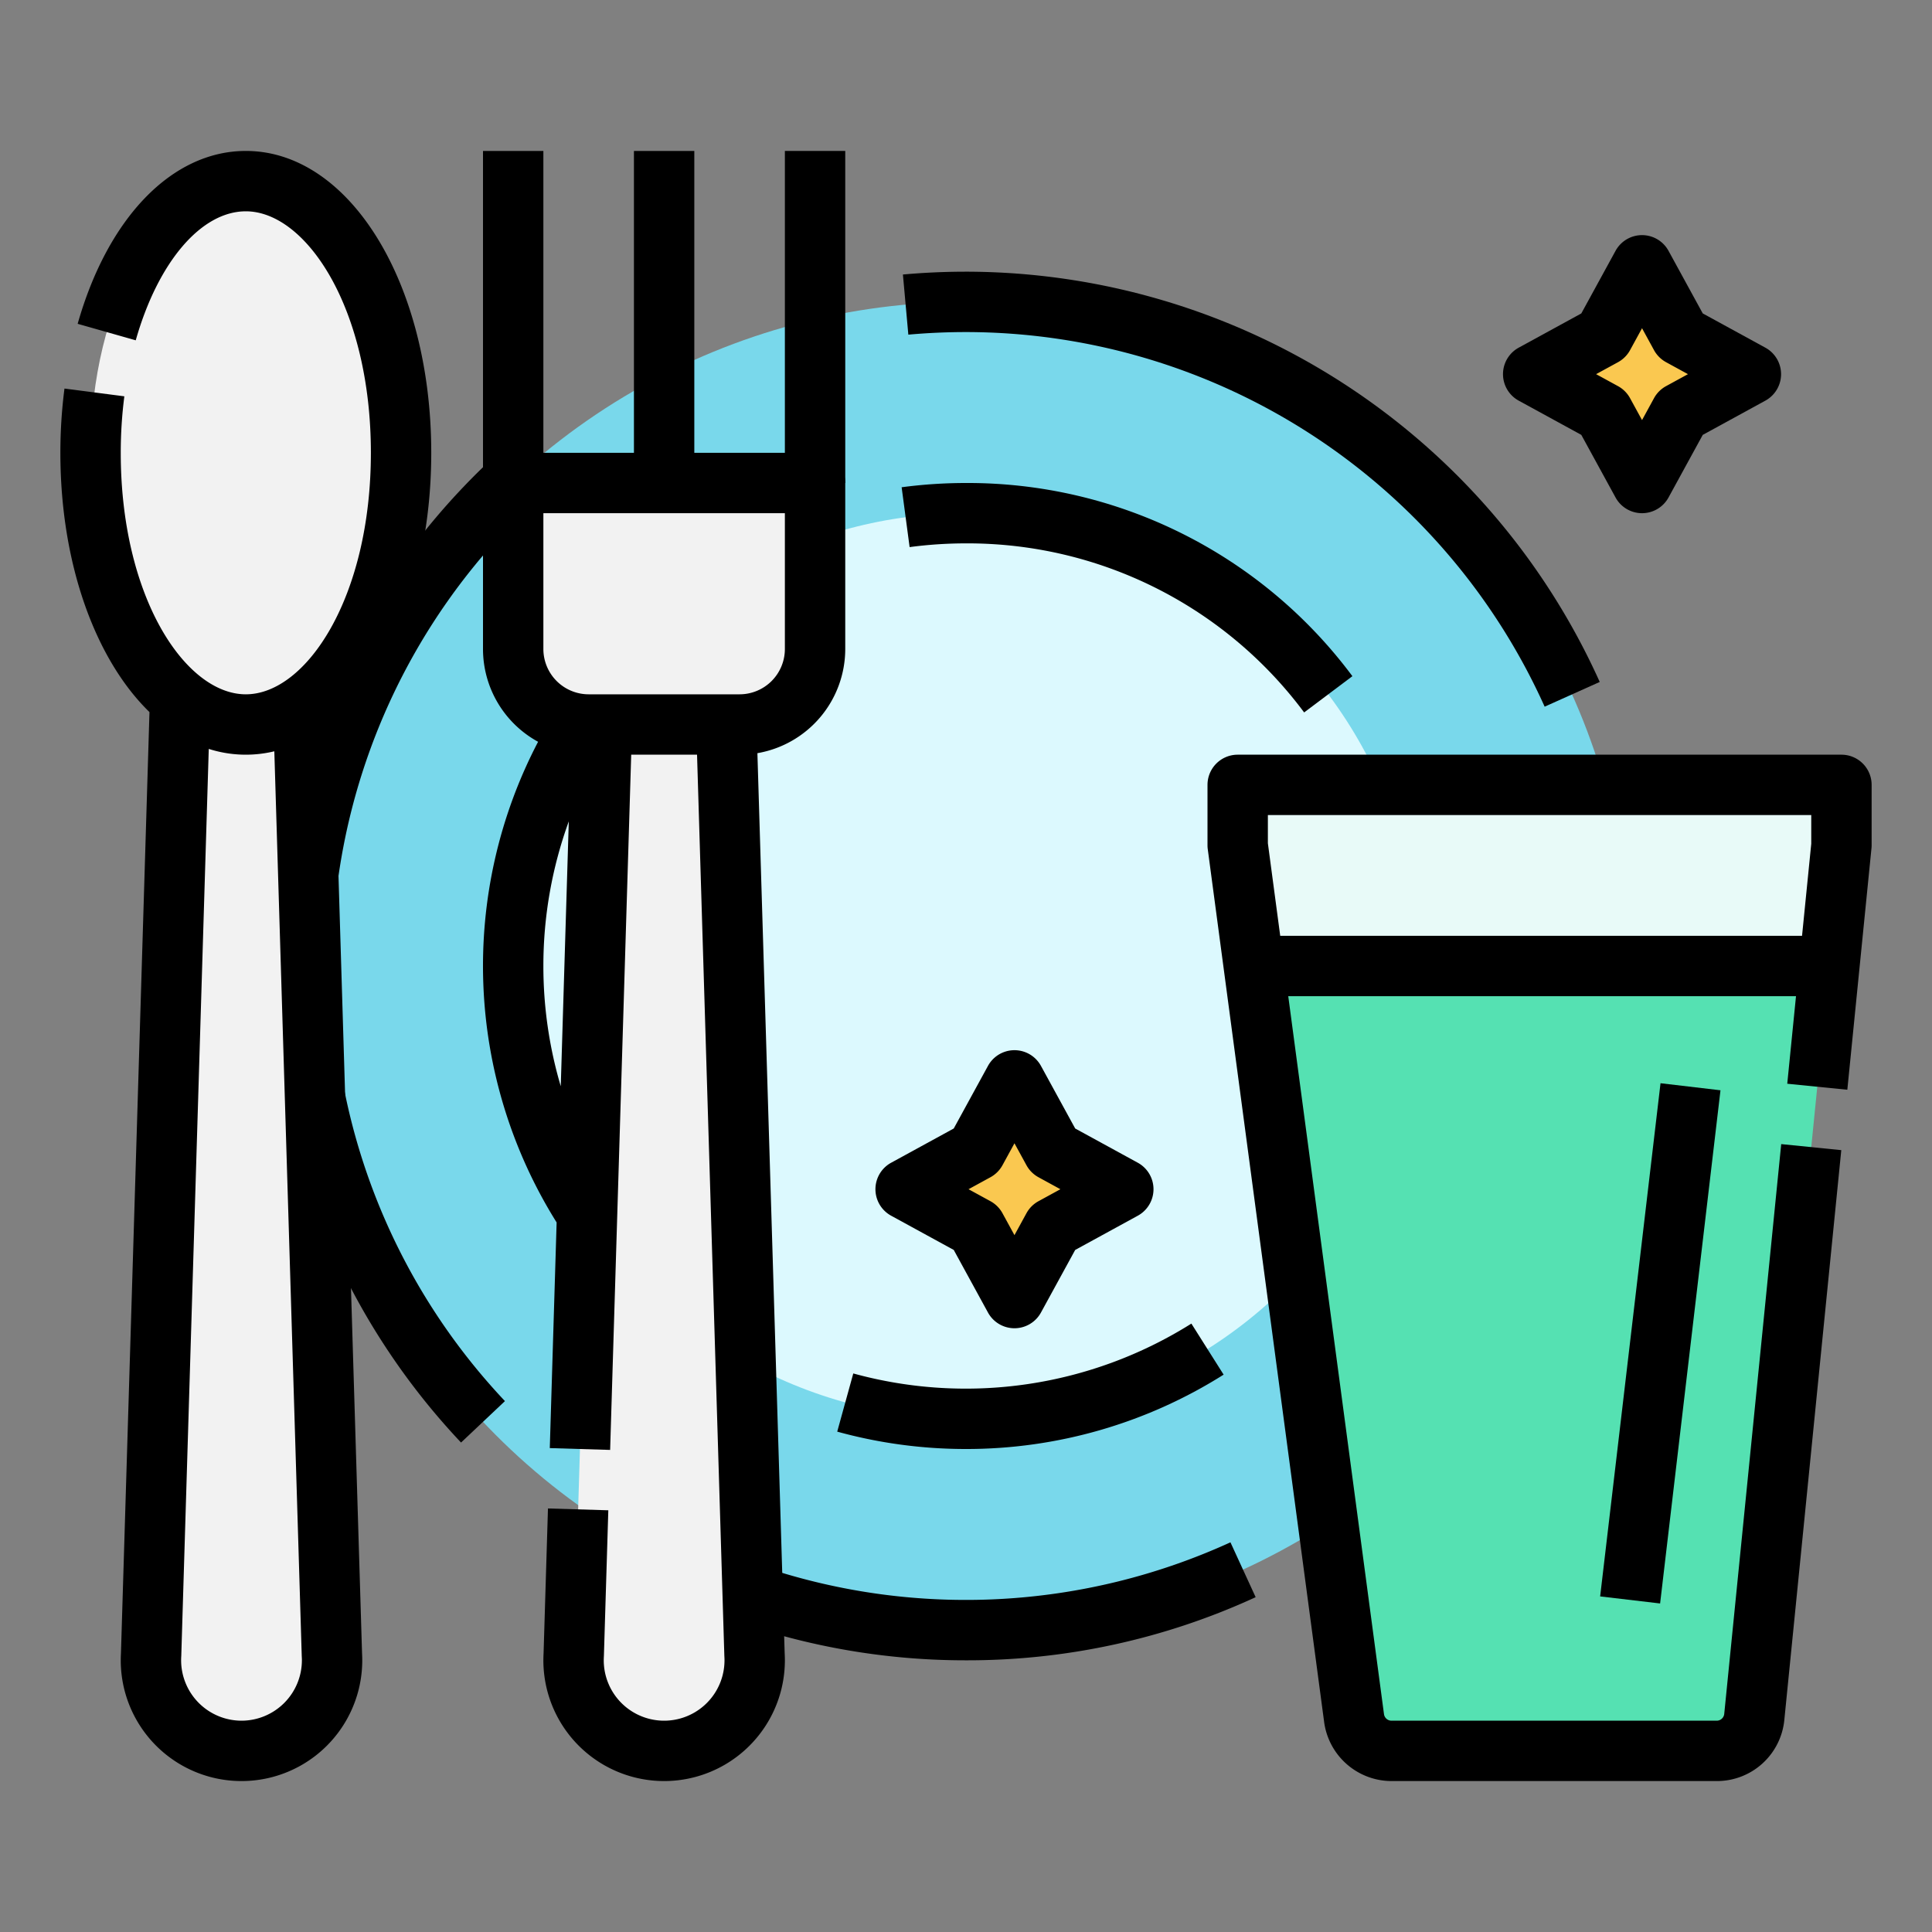
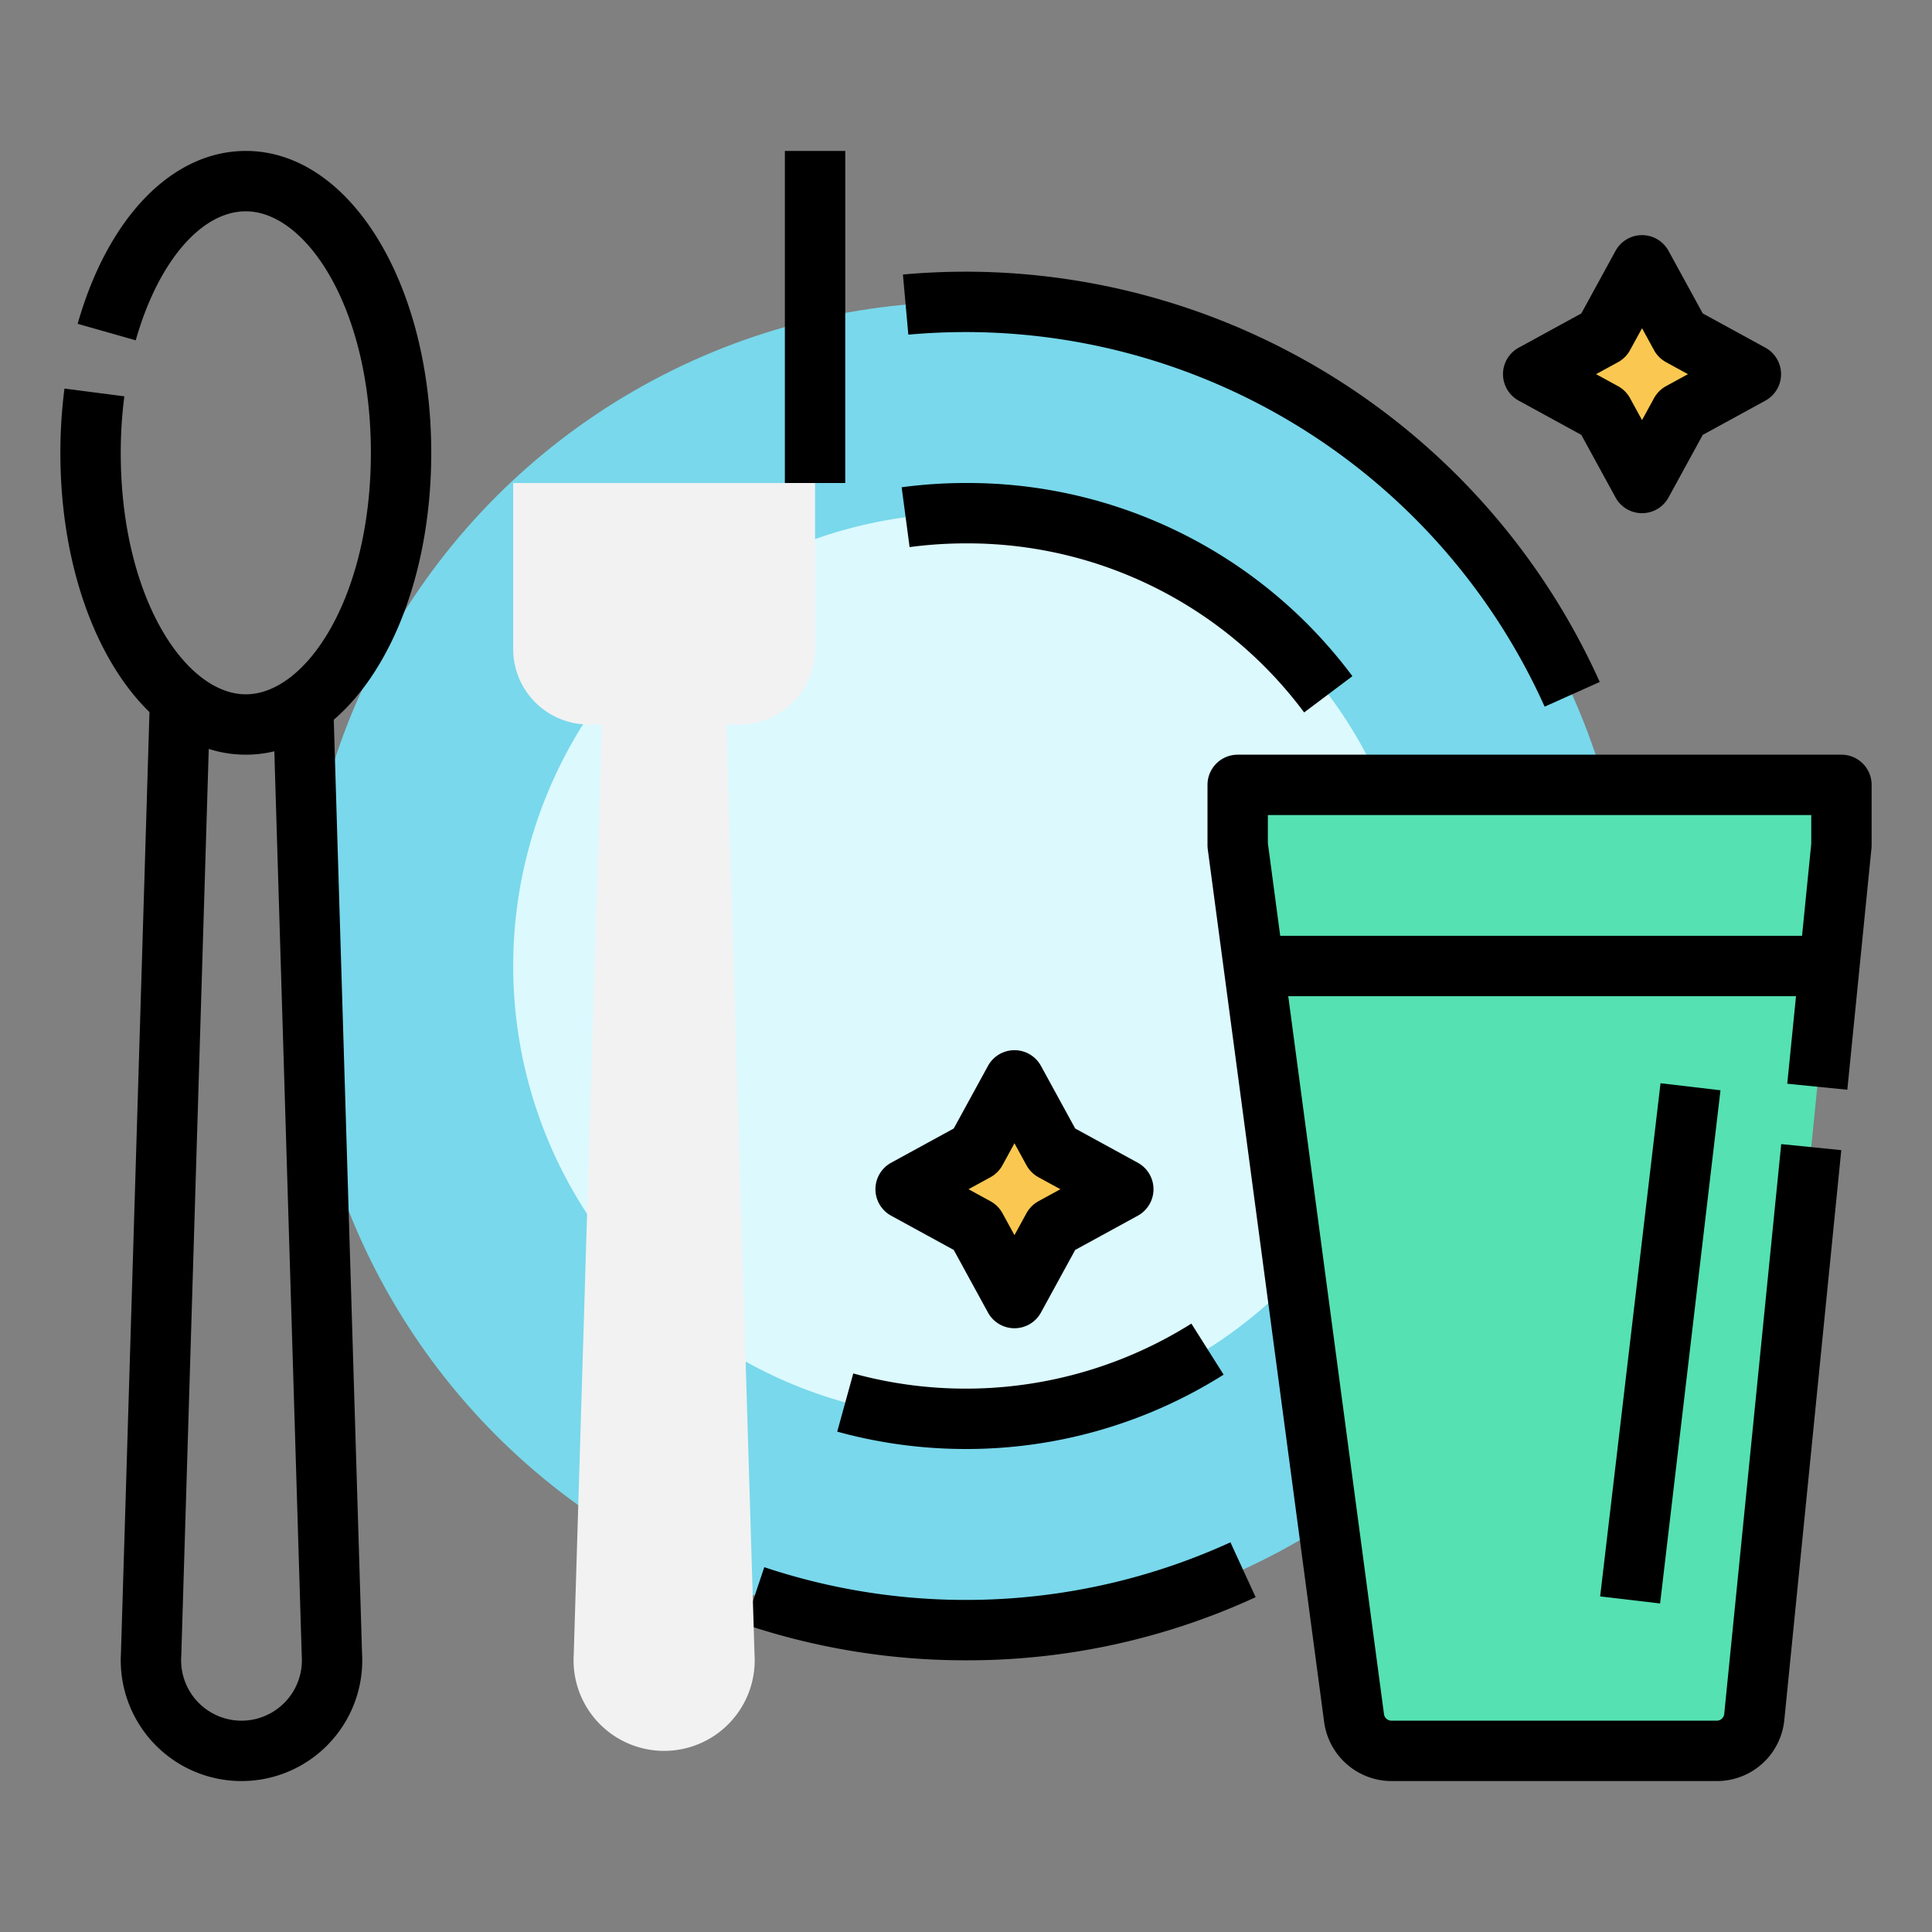
<svg xmlns="http://www.w3.org/2000/svg" width="512" height="512" data-name="Filled expand" viewBox="0 0 512 512" id="restaurant">
  <rect x="0" y="0" width="512" height="512" fill="#808080" stroke="none" />
  <circle cx="256" cy="256" r="176" fill="#79d8eb" />
  <path d="M256 440a183.763 183.763 0 0 1-58.544-9.511l5.088-15.17a168.663 168.663 0 0 0 123.538-6.588l6.682 14.539A182.518 182.518 0 0 1 256 440zM409.348 187.276A168.337 168.337 0 0 0 256 88c-5.093 0-10.235.23-15.282.685L239.282 72.75c5.523-.5 11.148-.75 16.718-.75A184.36 184.36 0 0 1 423.945 180.724z" />
  <circle cx="256" cy="256" r="120" fill="#dcf9fe" />
  <path d="M345.612 188.805A111.158 111.158 0 0 0 256 144a113.542 113.542 0 0 0-14.943.987l-2.114-15.859A129.432 129.432 0 0 1 256 128a127.025 127.025 0 0 1 102.4 51.195zM256 384a128.217 128.217 0 0 1-34.128-4.6l4.256-15.422a112.343 112.343 0 0 0 89.6-13.212l8.545 13.528A127.639 127.639 0 0 1 256 384z" />
  <path fill="#55e1b2" d="M454.95,464H368.755a10,10,0,0,1-9.912-8.678L328,224V208H488v16L464.9,455A10,10,0,0,1,454.95,464Z" />
-   <polygon fill="#e8faf8" points="488 224 488 208 328 208 328 224 332.267 256 484.8 256 488 224" />
  <rect width="16" height="88" x="208" y="40" />
  <path fill="#f2f2f2" d="M199.956,438.534,192,176H160l-7.956,262.534Q152,439.262,152,440a24,24,0,0,0,48,0Q200,439.262,199.956,438.534Z" />
  <path fill="#f2f2f2" d="M136,172V128h80v44a20,20,0,0,1-20,20H156A20,20,0,0,1,136,172Z" />
-   <path d="M216,120H184V40H168v80H144V40H128v83.817a184,184,0,0,0-5.817,258.473l11.634-10.984A167.974,167.974,0,0,1,128,147.209V172a28.024,28.024,0,0,0,14.6,24.581,128.149,128.149,0,0,0,4.912,127.379l-1.812,59.8,15.992.484L167.276,200h17.448l7.235,238.776c0,.08.006.16.011.24.02.325.03.654.03.984a16,16,0,0,1-32,0c0-.33.01-.659.03-.984,0-.08.009-.16.011-.24l1.167-38.534-15.992-.484-1.165,38.423q-.049.9-.051,1.819a32,32,0,0,0,64,0q0-.915-.051-1.819L200.719,199.6A28.046,28.046,0,0,0,224,172V128A8,8,0,0,0,216,120ZM144,256a112.024,112.024,0,0,1,6.734-38.323l-2.127,70.192A112.193,112.193,0,0,1,144,256Zm64-84a12.013,12.013,0,0,1-12,12H156a12.013,12.013,0,0,1-12-12V136h64Z" />
-   <path fill="#f2f2f2" d="M87.956,438.534,80,176H48L40.044,438.534Q40,439.262,40,440a24,24,0,0,0,48,0Q88,439.262,87.956,438.534Z" />
-   <ellipse cx="65.143" cy="120" fill="#f2f2f2" rx="41.143" ry="72" />
  <path d="M88.45,190.742c15.5-13.311,25.836-39.7,25.836-70.742,0-44.86-21.586-80-49.143-80C45.681,40,28.605,57.555,20.581,85.815l15.392,4.37C41.87,69.418,53.319,56,65.143,56c16.006,0,33.143,25.717,33.143,64s-17.137,64-33.143,64S32,158.283,32,120a116.894,116.894,0,0,1,.953-14.971l-15.867-2.058A132.8,132.8,0,0,0,16,120c0,29.533,9.356,54.853,23.612,68.708l-7.56,249.471Q32,439.082,32,440a32,32,0,0,0,64,0q0-.916-.052-1.821ZM64,456a16.019,16.019,0,0,1-16-16c0-.33.01-.659.03-.984,0-.08.009-.16.011-.24l7.282-240.309A32.2,32.2,0,0,0,72.7,199.1l7.263,239.675c0,.08.006.16.011.24.02.325.03.654.03.984A16.019,16.019,0,0,1,64,456Z" />
  <polygon fill="#fac850" points="268.844 286.311 279.042 304.958 297.689 315.156 279.042 325.354 268.844 344 258.646 325.354 240 315.156 258.646 304.958 268.844 286.311" />
  <path d="M268.844,352h0a8,8,0,0,1-7.019-4.161l-9.073-16.591-16.591-9.073a8,8,0,0,1,0-14.038l16.591-9.074,9.073-16.591a8,8,0,0,1,14.038,0l9.074,16.591,16.591,9.074a8,8,0,0,1,0,14.038l-16.591,9.073-9.074,16.591A8,8,0,0,1,268.844,352Zm-12.172-36.844,5.813,3.178a8.007,8.007,0,0,1,3.181,3.181l3.178,5.813,3.179-5.813a8.007,8.007,0,0,1,3.181-3.181l5.813-3.178-5.813-3.179a8.007,8.007,0,0,1-3.181-3.181l-3.179-5.813-3.178,5.813a8.007,8.007,0,0,1-3.181,3.181Z" />
  <polygon fill="#fac850" points="435.156 70.311 445.354 88.958 464 99.156 445.354 109.354 435.156 128 424.958 109.354 406.311 99.156 424.958 88.958 435.156 70.311" />
  <path d="M435.156 136a8 8 0 01-7.019-4.161l-9.074-16.591-16.591-9.073a8 8 0 010-14.038l16.591-9.074 9.074-16.591a8 8 0 017.019-4.161h0a8 8 0 017.019 4.161l9.073 16.591 16.591 9.074a8 8 0 010 14.038l-16.591 9.073-9.073 16.591A8 8 0 01435.156 136zM422.983 99.156l5.813 3.178a8.007 8.007 0 013.181 3.181l3.179 5.813 3.178-5.813a8.007 8.007 0 013.181-3.181l5.813-3.178-5.813-3.179a8.007 8.007 0 01-3.181-3.181l-3.178-5.813L431.977 92.8a8.007 8.007 0 01-3.181 3.181zM488 200H328a8 8 0 00-8 8v16a7.94 7.94 0 00.07 1.057l30.843 231.322A18.056 18.056 0 00368.755 472h86.2a17.944 17.944 0 0017.911-16.209L487.96 304.8 472.04 303.2l-15.1 151a1.994 1.994 0 01-1.99 1.8H368.755a2.008 2.008 0 01-1.983-1.735L341.4 264H475.96l-2.32 23.2 15.921 1.592 6.4-64a7.828 7.828 0 00.04-.8V208A8 8 0 00488 200zM339.271 248L336 223.469V216H480v7.6L477.56 248z" />
  <rect width="136.938" height="16" x="371.531" y="348" transform="rotate(-83.29 440.001 356)" />
</svg>